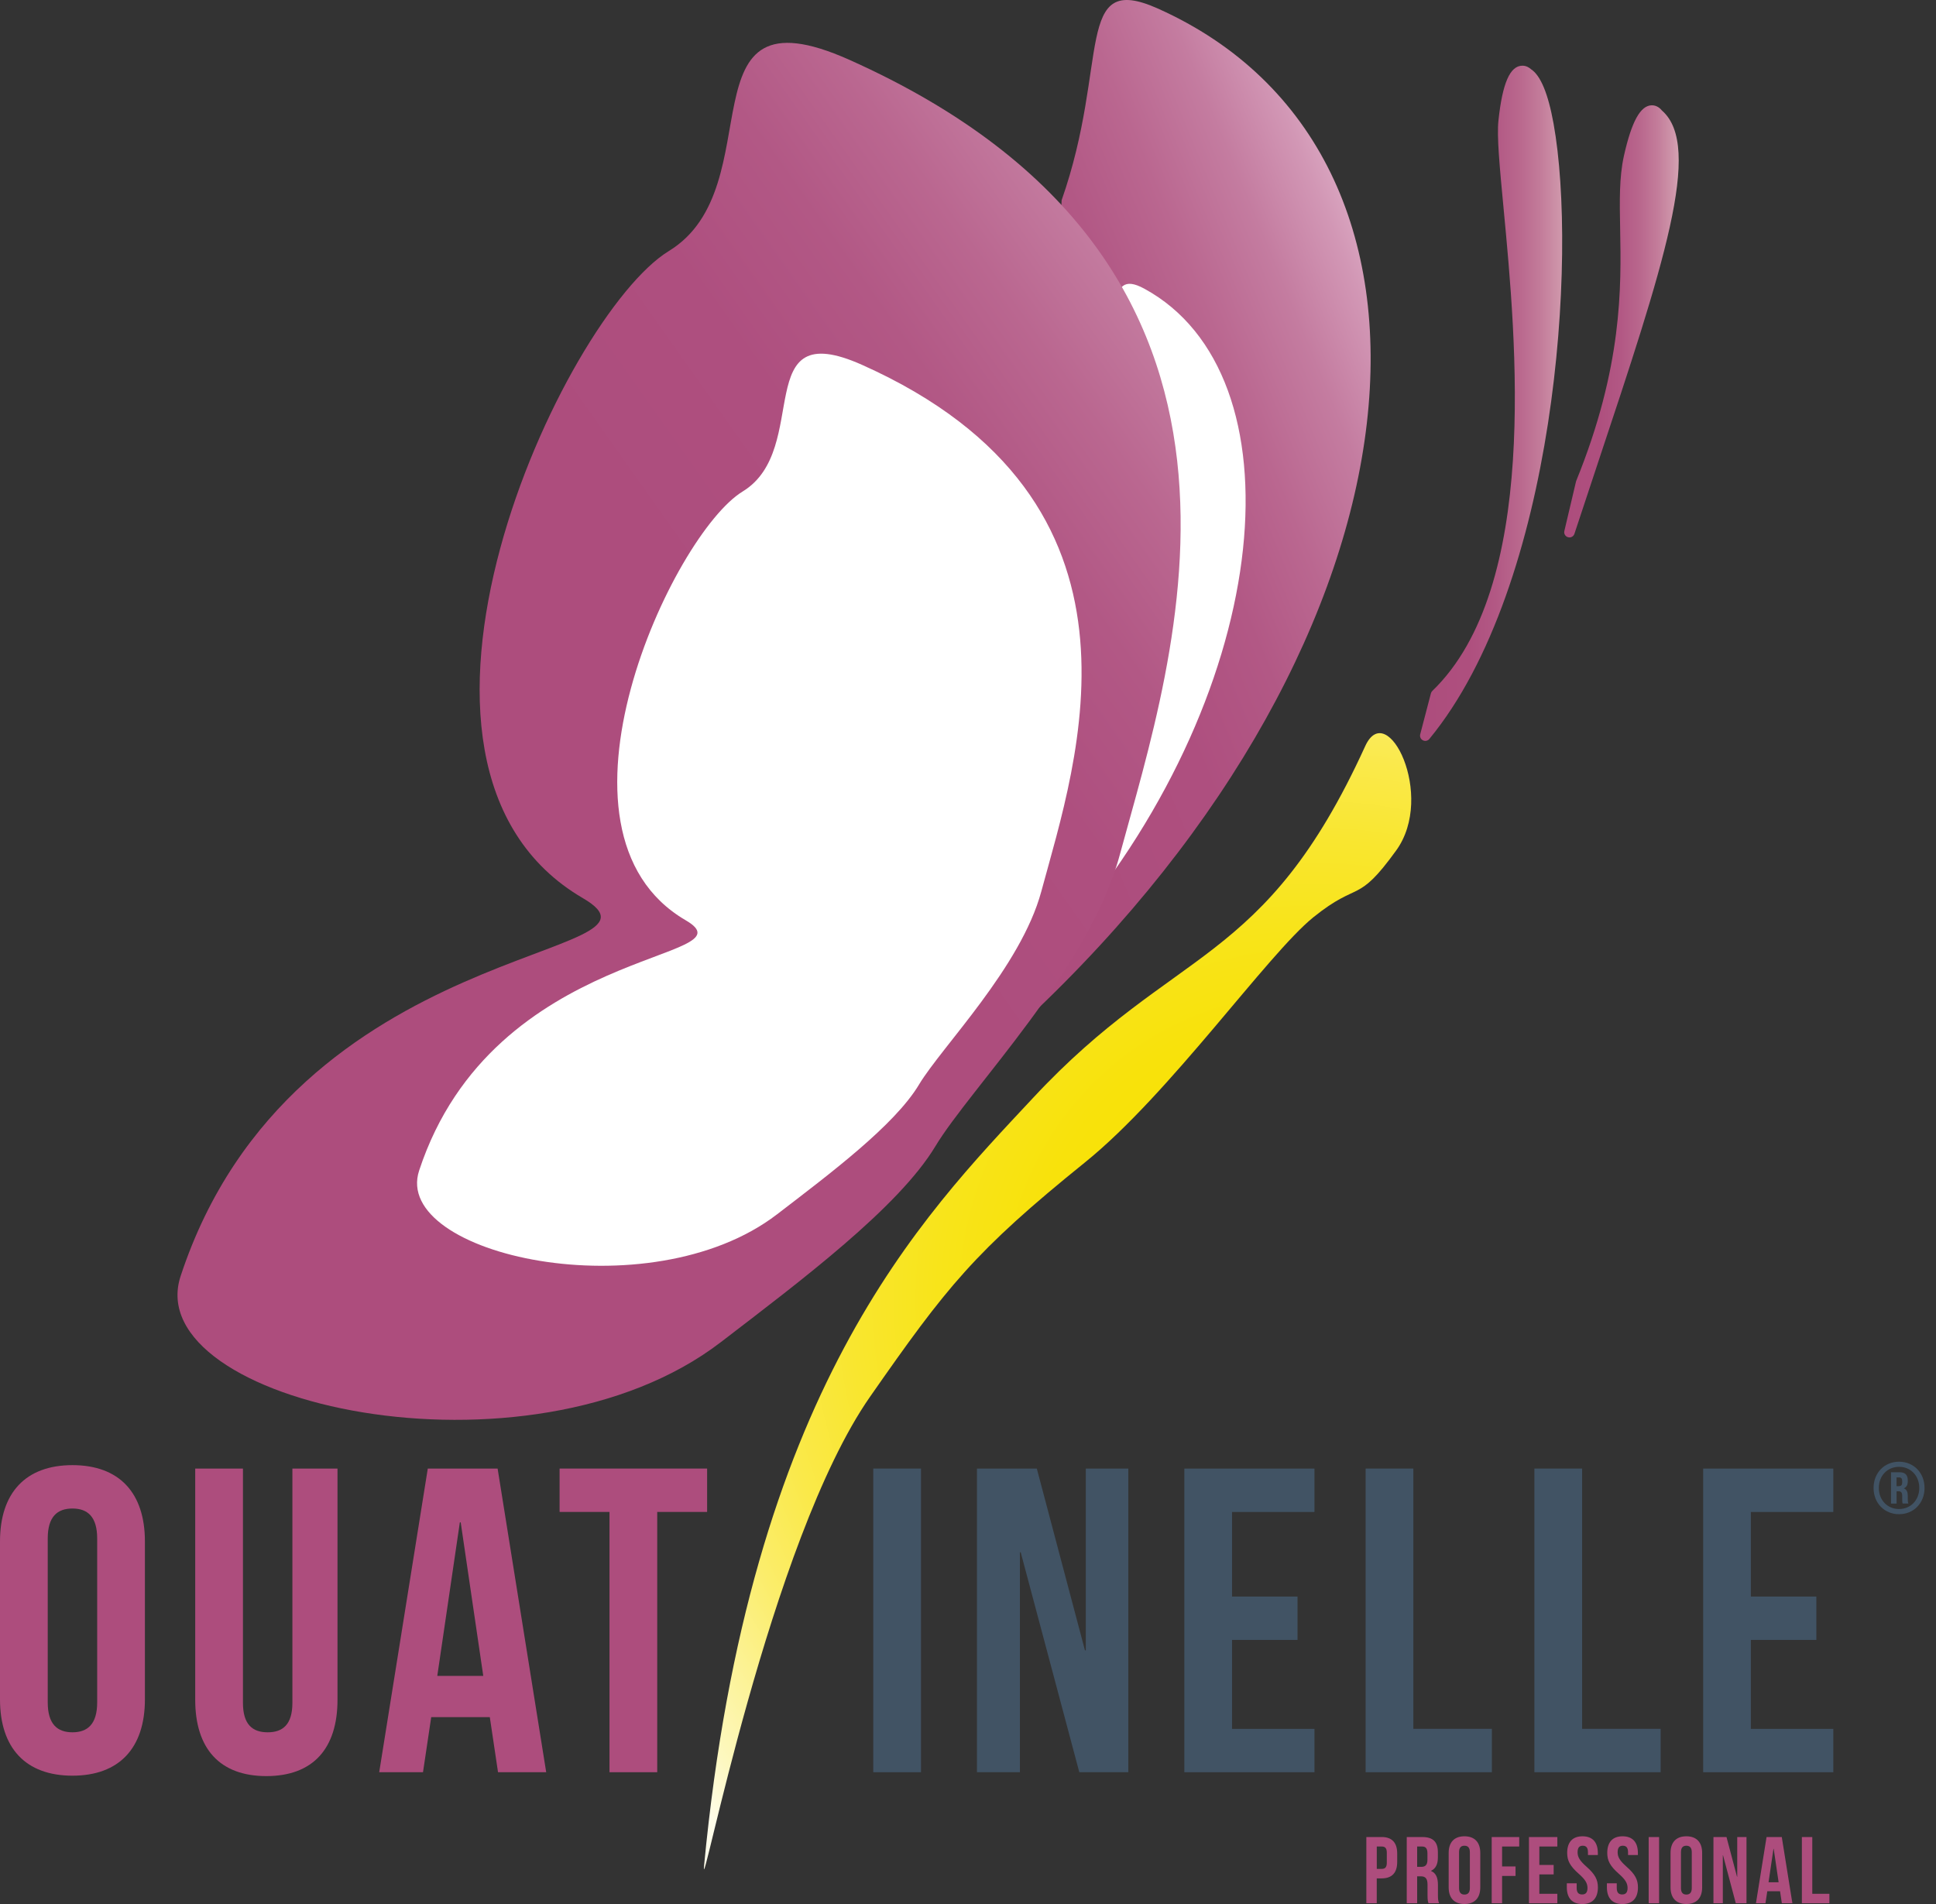
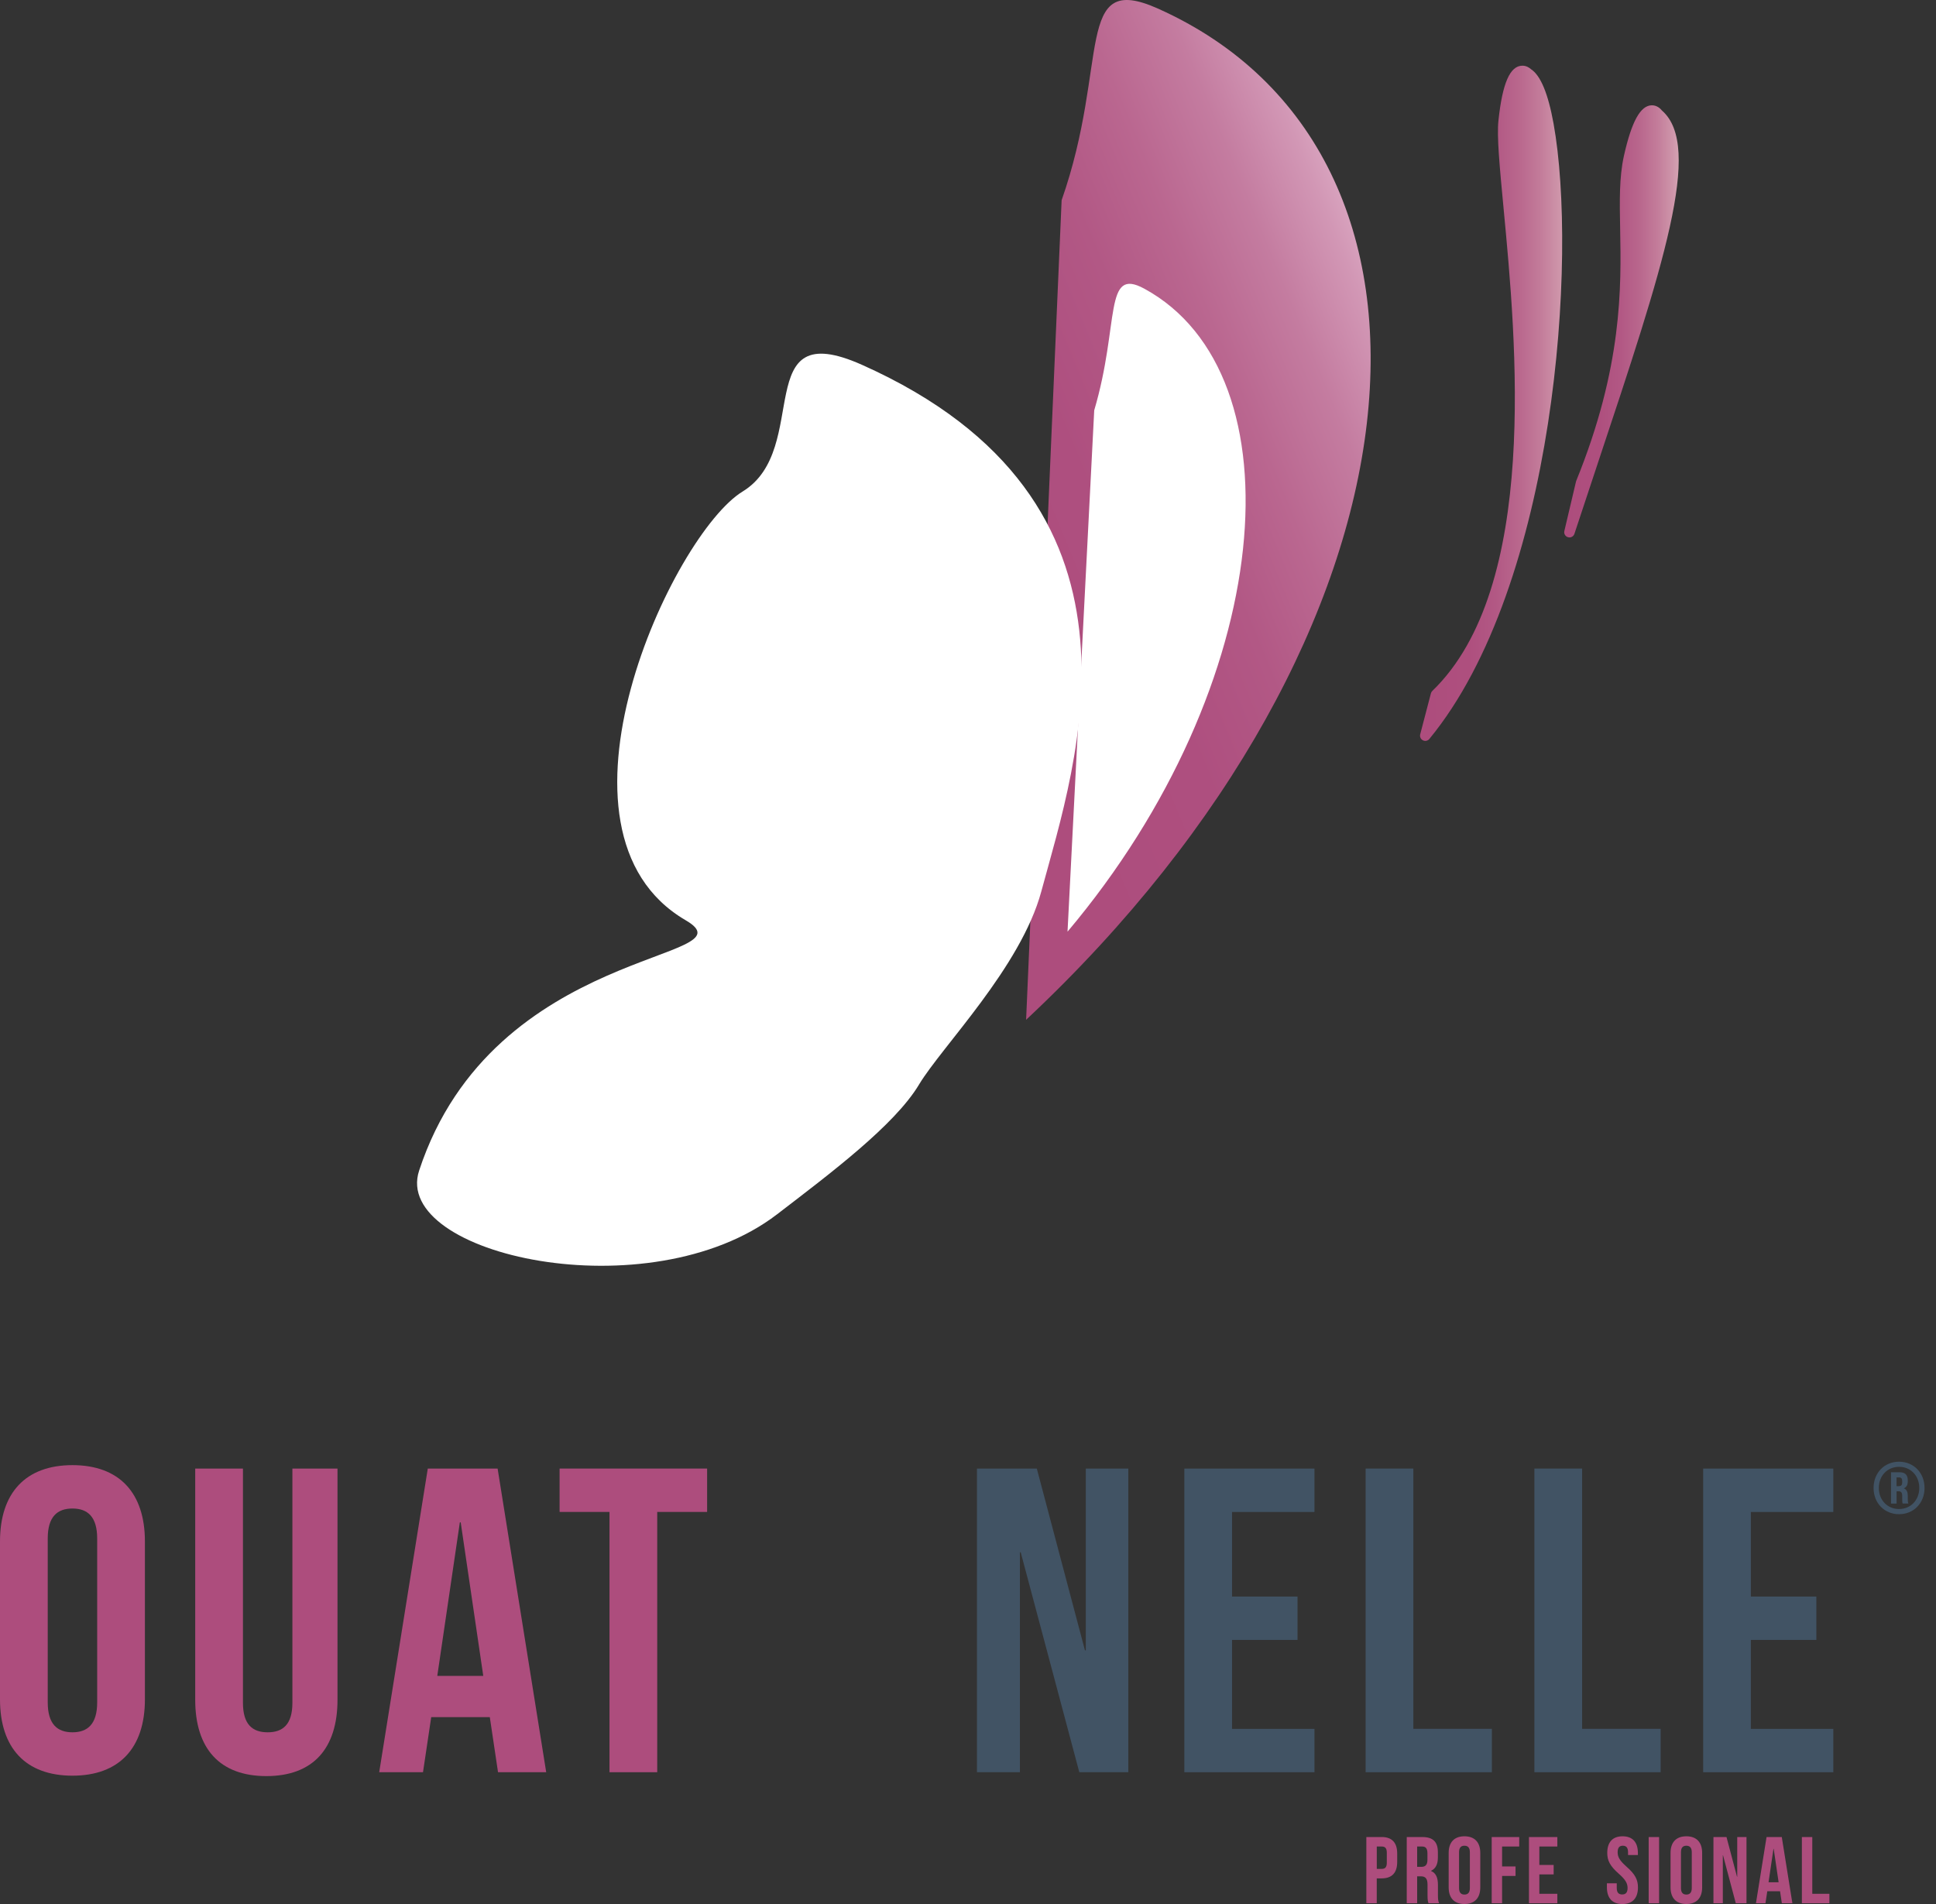
<svg xmlns="http://www.w3.org/2000/svg" width="61" height="60" viewBox="0 0 61 60" fill="none">
  <rect x="0" y="0" width="61" height="60" fill="#333333" stroke="none" />
  <g clip-path="url(#clip0_691_6301)">
    <path d="M2.283 46.17C0.806 46.17 0 47.044 0 48.575V53.551C0 55.082 0.806 55.956 2.283 55.956C3.759 55.956 4.566 55.082 4.566 53.551V48.575C4.566 47.044 3.759 46.17 2.283 46.17ZM3.062 53.646C3.062 54.33 2.761 54.589 2.283 54.589C1.804 54.589 1.504 54.33 1.504 53.646V48.48C1.504 47.796 1.804 47.537 2.283 47.537C2.761 47.537 3.062 47.796 3.062 48.48V53.646Z" fill="#AD4D7D" />
    <path d="M7.655 46.278V53.659C7.655 54.343 7.955 54.589 8.434 54.589C8.912 54.589 9.213 54.343 9.213 53.659V46.278H10.634V53.564C10.634 55.095 9.869 55.969 8.392 55.969C6.916 55.969 6.151 55.095 6.151 53.564V46.278H7.655Z" fill="#AD4D7D" />
    <path d="M17.209 55.847H15.692L15.433 54.111H13.587L13.328 55.847H11.948L13.479 46.278H15.679L17.21 55.847H17.209ZM13.778 52.812H15.227L14.516 47.973H14.489L13.778 52.812Z" fill="#AD4D7D" />
    <path d="M17.633 46.278H22.28V47.645H20.708V55.847H19.204V47.645H17.632V46.278H17.633Z" fill="#AD4D7D" />
-     <path d="M27.515 46.278H29.019V55.847H27.515V46.278Z" fill="#415364" />
    <path d="M32.162 48.917H32.135V55.847H30.782V46.278H32.668L34.185 52.006H34.212V46.278H35.552V55.847H34.007L32.161 48.917H32.162Z" fill="#415364" />
    <path d="M38.819 50.311H40.883V51.678H38.819V54.481H41.416V55.848H37.316V46.279H41.416V47.646H38.819V50.312V50.311Z" fill="#415364" />
    <path d="M43.029 46.278H44.532V54.48H47.006V55.847H43.029V46.278Z" fill="#415364" />
    <path d="M48.346 46.278H49.85V54.48H52.324V55.847H48.346V46.278Z" fill="#415364" />
    <path d="M55.166 50.311H57.23V51.678H55.166V54.481H57.764V55.848H53.664V46.279H57.764V47.646H55.166V50.312V50.311Z" fill="#415364" />
    <path d="M44.023 58.405V58.676C44.023 59.011 43.863 59.192 43.534 59.192H43.379V59.975H43.051V57.889H43.534C43.862 57.889 44.023 58.071 44.023 58.404V58.405ZM43.38 58.187V58.893H43.535C43.639 58.893 43.696 58.846 43.696 58.697V58.385C43.696 58.236 43.639 58.188 43.535 58.188H43.38V58.187Z" fill="#AD4D7D" />
    <path d="M45.01 59.976C44.992 59.923 44.979 59.889 44.979 59.72V59.392C44.979 59.198 44.914 59.127 44.764 59.127H44.652V59.976H44.324V57.89H44.819C45.158 57.89 45.305 58.048 45.305 58.369V58.533C45.305 58.748 45.236 58.885 45.09 58.953V58.959C45.254 59.028 45.307 59.183 45.307 59.4V59.722C45.307 59.823 45.31 59.898 45.343 59.975H45.009L45.01 59.976ZM44.652 58.188V58.829H44.78C44.902 58.829 44.976 58.776 44.976 58.609V58.403C44.976 58.254 44.925 58.188 44.809 58.188H44.651H44.652Z" fill="#AD4D7D" />
    <path d="M45.645 58.39C45.645 58.056 45.82 57.866 46.142 57.866C46.465 57.866 46.641 58.057 46.641 58.39V59.475C46.641 59.809 46.465 60 46.142 60C45.82 60 45.645 59.809 45.645 59.475V58.39ZM45.972 59.495C45.972 59.644 46.037 59.702 46.142 59.702C46.248 59.702 46.313 59.645 46.313 59.495V58.369C46.313 58.221 46.248 58.163 46.142 58.163C46.037 58.163 45.972 58.219 45.972 58.369V59.495Z" fill="#AD4D7D" />
    <path d="M47.328 58.816H47.752V59.115H47.328V59.976H47.001V57.89H47.868V58.188H47.328V58.817V58.816Z" fill="#AD4D7D" />
    <path d="M48.502 58.769H48.953V59.067H48.502V59.678H49.069V59.976H48.175V57.89H49.069V58.188H48.502V58.77V58.769Z" fill="#AD4D7D" />
-     <path d="M49.862 57.866C50.181 57.866 50.345 58.057 50.345 58.39V58.456H50.034V58.369C50.034 58.221 49.975 58.163 49.87 58.163C49.766 58.163 49.707 58.219 49.707 58.369C49.707 58.519 49.772 58.634 49.987 58.823C50.261 59.065 50.347 59.237 50.347 59.476C50.347 59.81 50.18 60.001 49.858 60.001C49.535 60.001 49.368 59.81 49.368 59.476V59.348H49.678V59.496C49.678 59.645 49.744 59.699 49.849 59.699C49.954 59.699 50.019 59.646 50.019 59.496C50.019 59.347 49.953 59.231 49.739 59.043C49.465 58.801 49.379 58.629 49.379 58.39C49.379 58.056 49.543 57.866 49.862 57.866Z" fill="#AD4D7D" />
    <path d="M51.124 57.866C51.444 57.866 51.607 58.057 51.607 58.39V58.456H51.297V58.369C51.297 58.221 51.237 58.163 51.133 58.163C51.029 58.163 50.969 58.219 50.969 58.369C50.969 58.519 51.035 58.634 51.249 58.823C51.524 59.065 51.609 59.237 51.609 59.476C51.609 59.81 51.442 60.001 51.12 60.001C50.798 60.001 50.631 59.81 50.631 59.476V59.348H50.941V59.496C50.941 59.645 51.006 59.699 51.111 59.699C51.217 59.699 51.282 59.646 51.282 59.496C51.282 59.347 51.216 59.231 51.002 59.043C50.727 58.801 50.642 58.629 50.642 58.39C50.642 58.056 50.806 57.866 51.124 57.866Z" fill="#AD4D7D" />
    <path d="M51.947 57.89H52.275V59.976H51.947V57.89Z" fill="#AD4D7D" />
    <path d="M52.636 58.39C52.636 58.056 52.812 57.866 53.134 57.866C53.456 57.866 53.632 58.057 53.632 58.39V59.475C53.632 59.809 53.456 60 53.134 60C52.812 60 52.636 59.809 52.636 59.475V58.39ZM52.964 59.495C52.964 59.644 53.029 59.702 53.134 59.702C53.239 59.702 53.305 59.645 53.305 59.495V58.369C53.305 58.221 53.239 58.163 53.134 58.163C53.029 58.163 52.964 58.219 52.964 58.369V59.495Z" fill="#AD4D7D" />
    <path d="M54.29 58.465H54.283V59.976H53.988V57.89H54.399L54.73 59.139H54.737V57.89H55.029V59.976H54.692L54.29 58.465Z" fill="#AD4D7D" />
    <path d="M56.474 59.976H56.143L56.086 59.597H55.684L55.627 59.976H55.327L55.661 57.89H56.141L56.475 59.976H56.474ZM55.725 59.314H56.041L55.886 58.26H55.879L55.724 59.314H55.725Z" fill="#AD4D7D" />
    <path d="M56.774 57.89H57.102V59.678H57.641V59.976H56.774V57.89Z" fill="#AD4D7D" />
    <path d="M59.836 46.062C60.293 46.062 60.639 46.408 60.639 46.889C60.639 47.37 60.293 47.716 59.836 47.716C59.379 47.716 59.033 47.37 59.033 46.889C59.033 46.408 59.379 46.062 59.836 46.062ZM59.836 47.553C60.201 47.553 60.473 47.274 60.473 46.888C60.473 46.502 60.201 46.223 59.836 46.223C59.471 46.223 59.199 46.502 59.199 46.888C59.199 47.274 59.471 47.553 59.836 47.553ZM59.951 47.383C59.939 47.352 59.935 47.336 59.935 47.244V47.138C59.935 47.031 59.898 46.994 59.818 46.994H59.758V47.382H59.582V46.394H59.85C60.03 46.394 60.111 46.48 60.111 46.653V46.673C60.111 46.79 60.074 46.862 59.99 46.899V46.903C60.08 46.94 60.111 47.02 60.111 47.139V47.245C60.111 47.298 60.113 47.339 60.131 47.38H59.951V47.383ZM59.757 46.556V46.833H59.828C59.894 46.833 59.935 46.804 59.935 46.715V46.674C59.935 46.594 59.907 46.557 59.84 46.557H59.757V46.556Z" fill="#415364" />
    <path d="M33.45 6.31C34.974 1.965 33.82 -0.92 36.482 0.269C46.606 4.799 45.298 19.995 32.331 32.136" fill="url(#paint0_linear_691_6301)" />
    <path d="M34.477 12.931C35.289 10.184 34.764 8.39 36.059 9.099C40.995 11.793 40.21 21.553 33.636 29.359" fill="white" />
-     <path d="M29.471 36.124C30.567 34.299 34.309 30.538 35.282 26.94C36.961 20.731 41.266 8.373 26.76 1.884C21.375 -0.523 24.403 5.875 21.076 7.909C17.749 9.942 11.128 24.086 18.369 28.305C21.704 30.251 9.231 29.451 5.691 40.213C4.373 44.231 16.644 46.953 22.71 42.296C25.24 40.355 28.308 38.053 29.471 36.124Z" fill="url(#paint1_linear_691_6301)" />
-     <path d="M43.016 23.511C39.825 30.506 37.044 29.77 32.551 34.596C29.059 38.341 23.61 43.8 22.183 58.803C22.058 60.117 24.243 48.563 27.413 44.016C29.832 40.547 30.707 39.437 34.19 36.626C36.864 34.468 39.932 30.077 41.382 28.905C42.831 27.737 42.749 28.521 43.993 26.798C45.239 25.075 43.709 21.995 43.016 23.511Z" fill="url(#paint2_radial_691_6301)" />
    <path d="M48.238 2.179C48.196 2.142 48.1 2.07 47.969 2.07C47.578 2.07 47.338 2.62 47.213 3.802C47.16 4.296 47.25 5.248 47.375 6.565C47.771 10.74 48.51 18.51 45.13 21.773C45.108 21.794 45.093 21.821 45.085 21.851L44.748 23.141C44.729 23.215 44.764 23.294 44.833 23.329C44.857 23.341 44.883 23.348 44.908 23.348C44.956 23.348 45.003 23.327 45.035 23.288C49.029 18.437 49.707 8.085 48.95 3.896C48.779 2.949 48.539 2.372 48.237 2.18L48.238 2.179Z" fill="url(#paint3_linear_691_6301)" />
    <path d="M52.365 3.483C52.325 3.432 52.216 3.318 52.049 3.318C51.69 3.318 51.409 3.826 51.166 4.915C51.017 5.587 51.031 6.341 51.048 7.215C51.082 9.044 51.129 11.549 49.663 15.156C49.66 15.164 49.658 15.172 49.656 15.18L49.29 16.733C49.269 16.818 49.32 16.905 49.406 16.929C49.421 16.933 49.436 16.936 49.45 16.936C49.52 16.936 49.584 16.891 49.607 16.823C49.854 16.072 50.095 15.347 50.327 14.649C52.407 8.398 53.665 4.614 52.365 3.483Z" fill="url(#paint4_linear_691_6301)" />
    <path d="M28.957 34.176C29.684 32.97 32.164 30.48 32.809 28.094C33.919 23.98 36.772 15.795 27.163 11.498C23.597 9.905 25.601 14.143 23.4 15.488C21.194 16.834 16.809 26.205 21.605 29C23.814 30.288 15.551 29.757 13.206 36.888C12.332 39.549 20.46 41.351 24.481 38.268C26.156 36.982 28.189 35.459 28.957 34.177V34.176Z" fill="white" />
  </g>
  <defs>
    <linearGradient id="paint0_linear_691_6301" x1="29.908" y1="17.686" x2="47.884" y2="10.265" gradientUnits="userSpaceOnUse">
      <stop stop-color="#AD4D7D" />
      <stop offset="0.25" stop-color="#AE4F7F" />
      <stop offset="0.41" stop-color="#B25885" />
      <stop offset="0.54" stop-color="#BA6790" />
      <stop offset="0.67" stop-color="#C47CA0" />
      <stop offset="0.78" stop-color="#D297B5" />
      <stop offset="0.88" stop-color="#E3B8CE" />
      <stop offset="0.98" stop-color="#F7DFEC" />
      <stop offset="1" stop-color="#FCE9F3" />
    </linearGradient>
    <linearGradient id="paint1_linear_691_6301" x1="23.025" y1="22.168" x2="44.958" y2="6.666" gradientUnits="userSpaceOnUse">
      <stop stop-color="#AD4D7D" />
      <stop offset="0.25" stop-color="#AE4F7F" />
      <stop offset="0.41" stop-color="#B25885" />
      <stop offset="0.54" stop-color="#BA6790" />
      <stop offset="0.67" stop-color="#C47CA0" />
      <stop offset="0.78" stop-color="#D297B5" />
      <stop offset="0.88" stop-color="#E3B8CE" />
      <stop offset="0.98" stop-color="#F7DFEC" />
      <stop offset="1" stop-color="#FCE9F3" />
    </linearGradient>
    <radialGradient id="paint2_radial_691_6301" cx="0" cy="0" r="1" gradientUnits="userSpaceOnUse" gradientTransform="translate(41.257 40.975) scale(24.916 24.916)">
      <stop stop-color="#F8E100" />
      <stop offset="0.22" stop-color="#F8E102" />
      <stop offset="0.36" stop-color="#F8E20B" />
      <stop offset="0.47" stop-color="#F8E41A" />
      <stop offset="0.58" stop-color="#F9E62F" />
      <stop offset="0.68" stop-color="#FAE94A" />
      <stop offset="0.77" stop-color="#FBED6B" />
      <stop offset="0.85" stop-color="#FCF293" />
      <stop offset="0.94" stop-color="#FDF8C0" />
      <stop offset="1" stop-color="#FFFDEA" />
    </radialGradient>
    <linearGradient id="paint3_linear_691_6301" x1="44.885" y1="12.708" x2="50.606" y2="12.708" gradientUnits="userSpaceOnUse">
      <stop stop-color="#AD4D7D" />
      <stop offset="0.24" stop-color="#AE4F7E" />
      <stop offset="0.39" stop-color="#B25884" />
      <stop offset="0.52" stop-color="#B9678D" />
      <stop offset="0.64" stop-color="#C37C9A" />
      <stop offset="0.75" stop-color="#CF97AB" />
      <stop offset="0.85" stop-color="#DFB8BF" />
      <stop offset="0.94" stop-color="#F1DFD7" />
      <stop offset="1" stop-color="#FFFDEA" />
    </linearGradient>
    <linearGradient id="paint4_linear_691_6301" x1="49.286" y1="10.127" x2="53.872" y2="10.127" gradientUnits="userSpaceOnUse">
      <stop stop-color="#AD4D7D" />
      <stop offset="0.24" stop-color="#AE4F7E" />
      <stop offset="0.39" stop-color="#B25884" />
      <stop offset="0.52" stop-color="#B9678D" />
      <stop offset="0.64" stop-color="#C37C9A" />
      <stop offset="0.75" stop-color="#CF97AB" />
      <stop offset="0.85" stop-color="#DFB8BF" />
      <stop offset="0.94" stop-color="#F1DFD7" />
      <stop offset="1" stop-color="#FFFDEA" />
    </linearGradient>
    <clipPath id="clip0_691_6301">
      <rect width="60.639" height="60" fill="white" />
    </clipPath>
  </defs>
</svg>